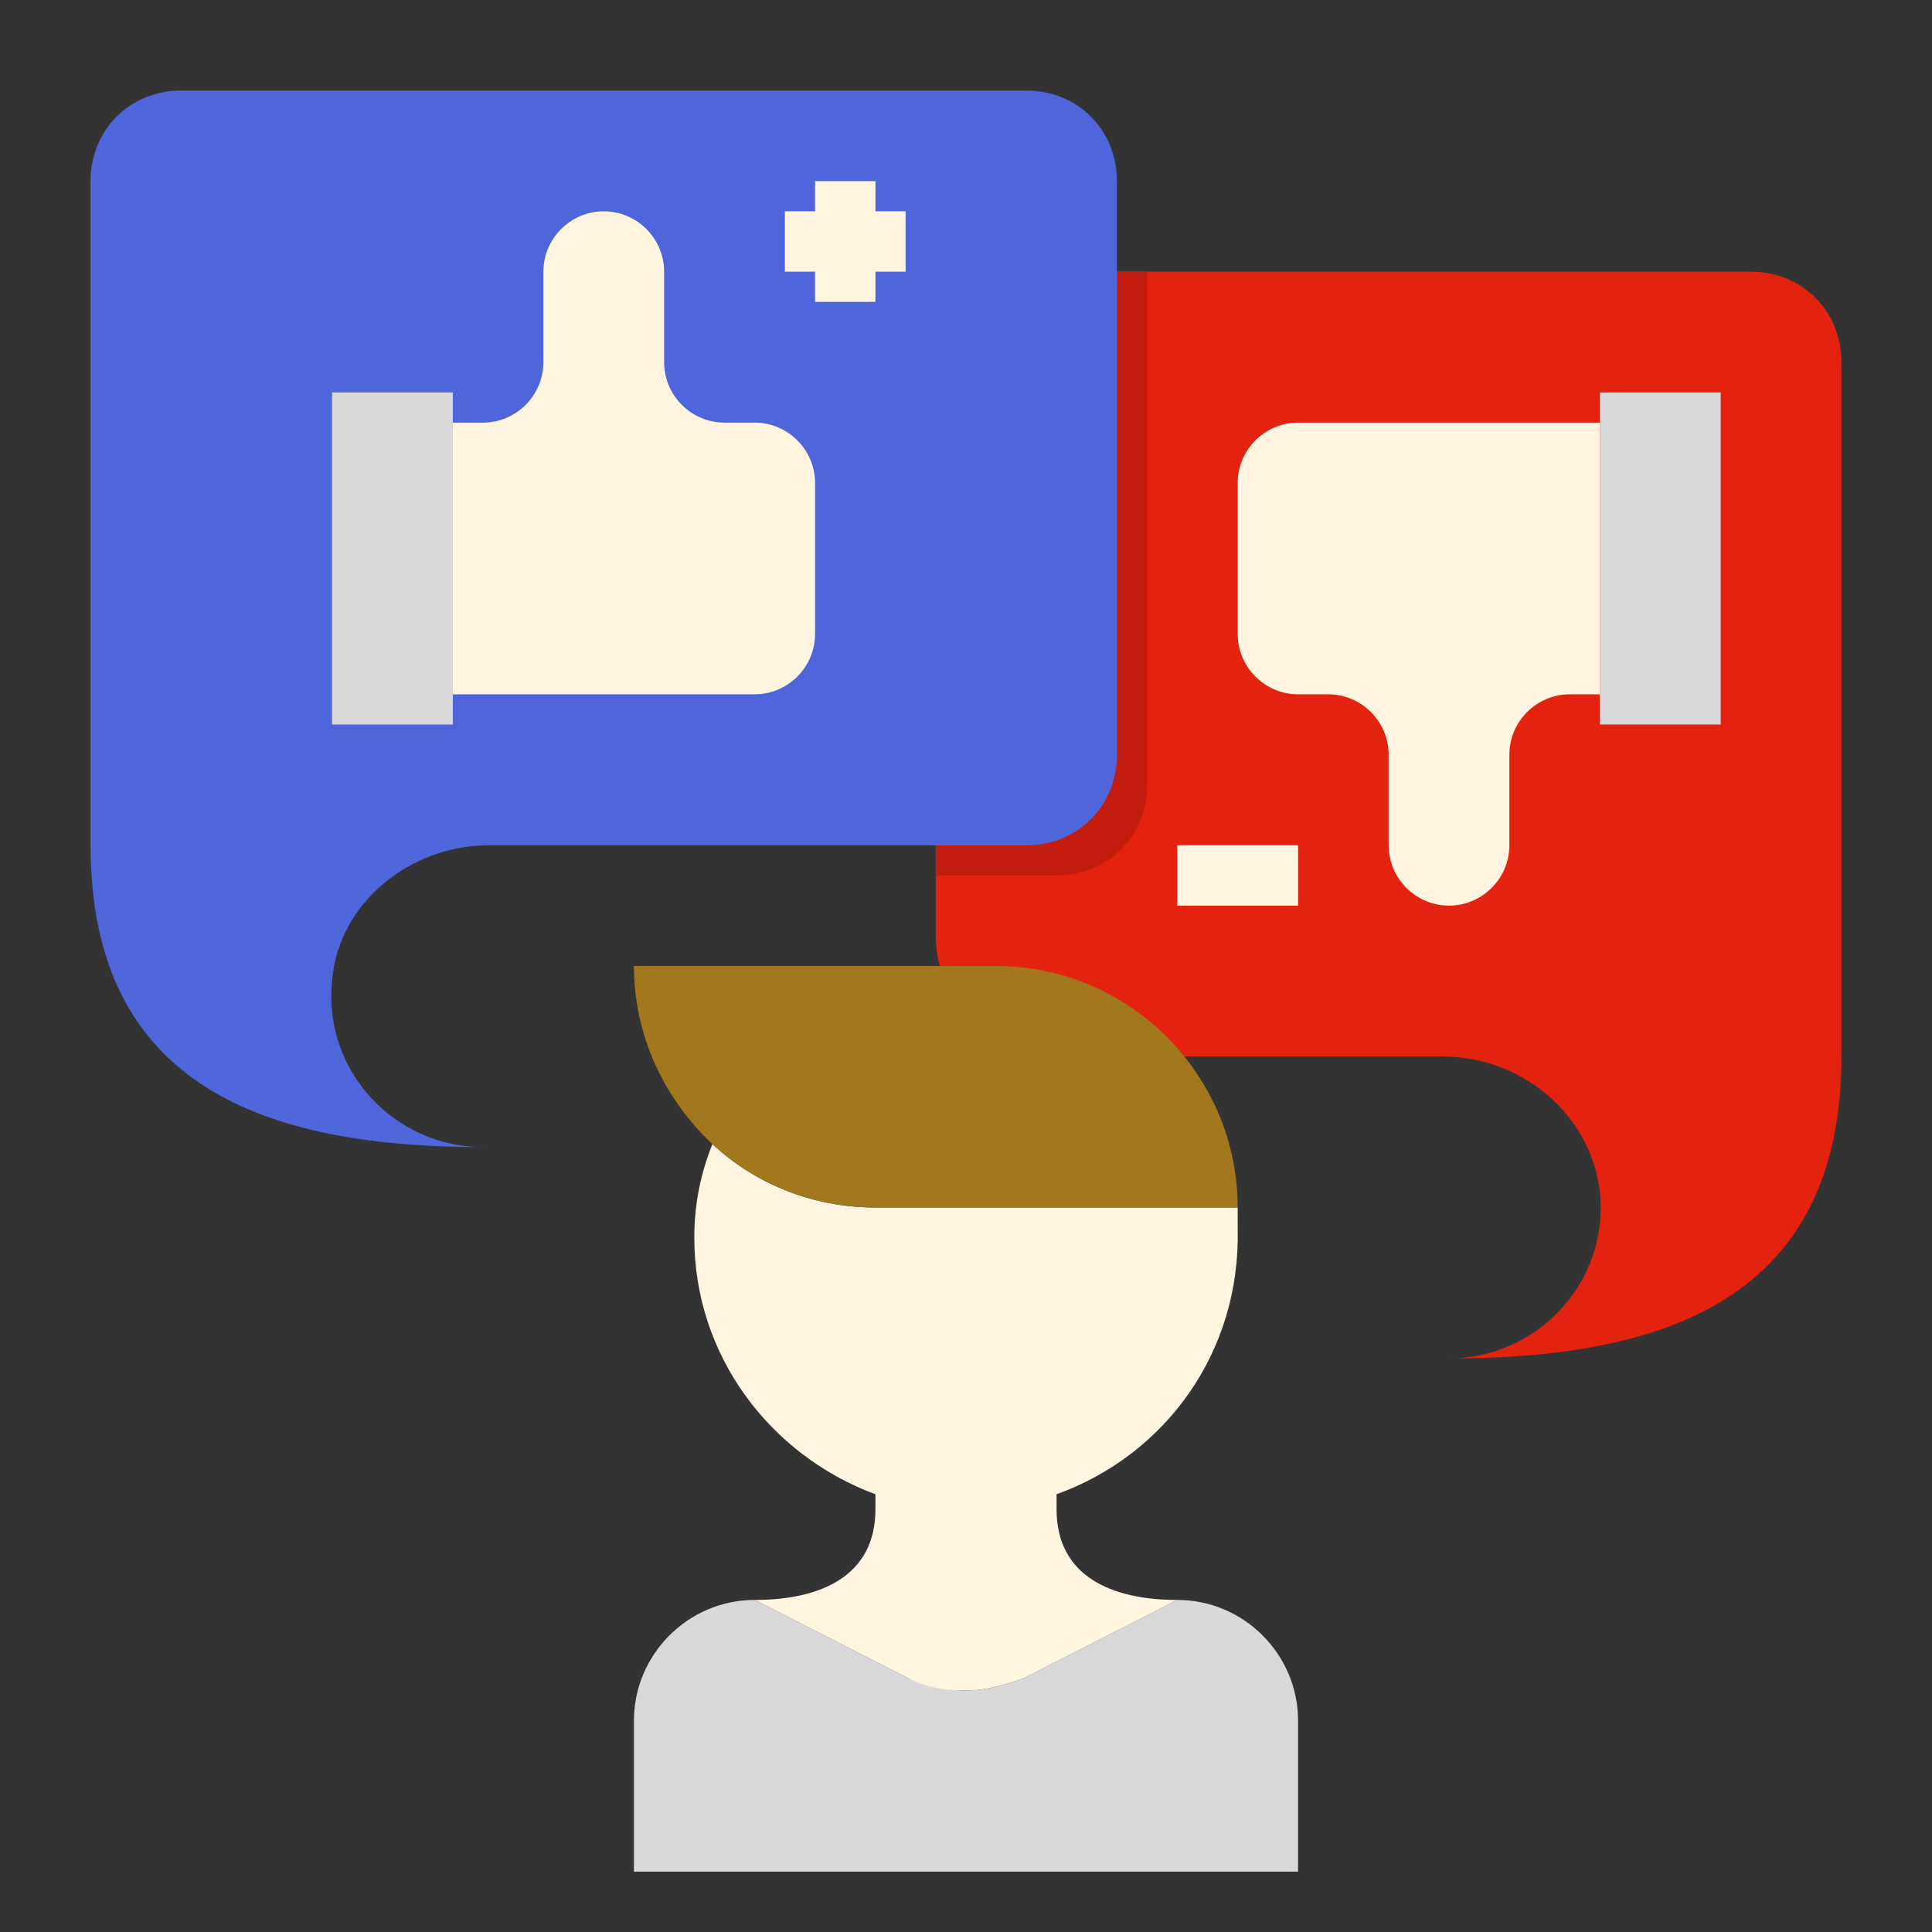
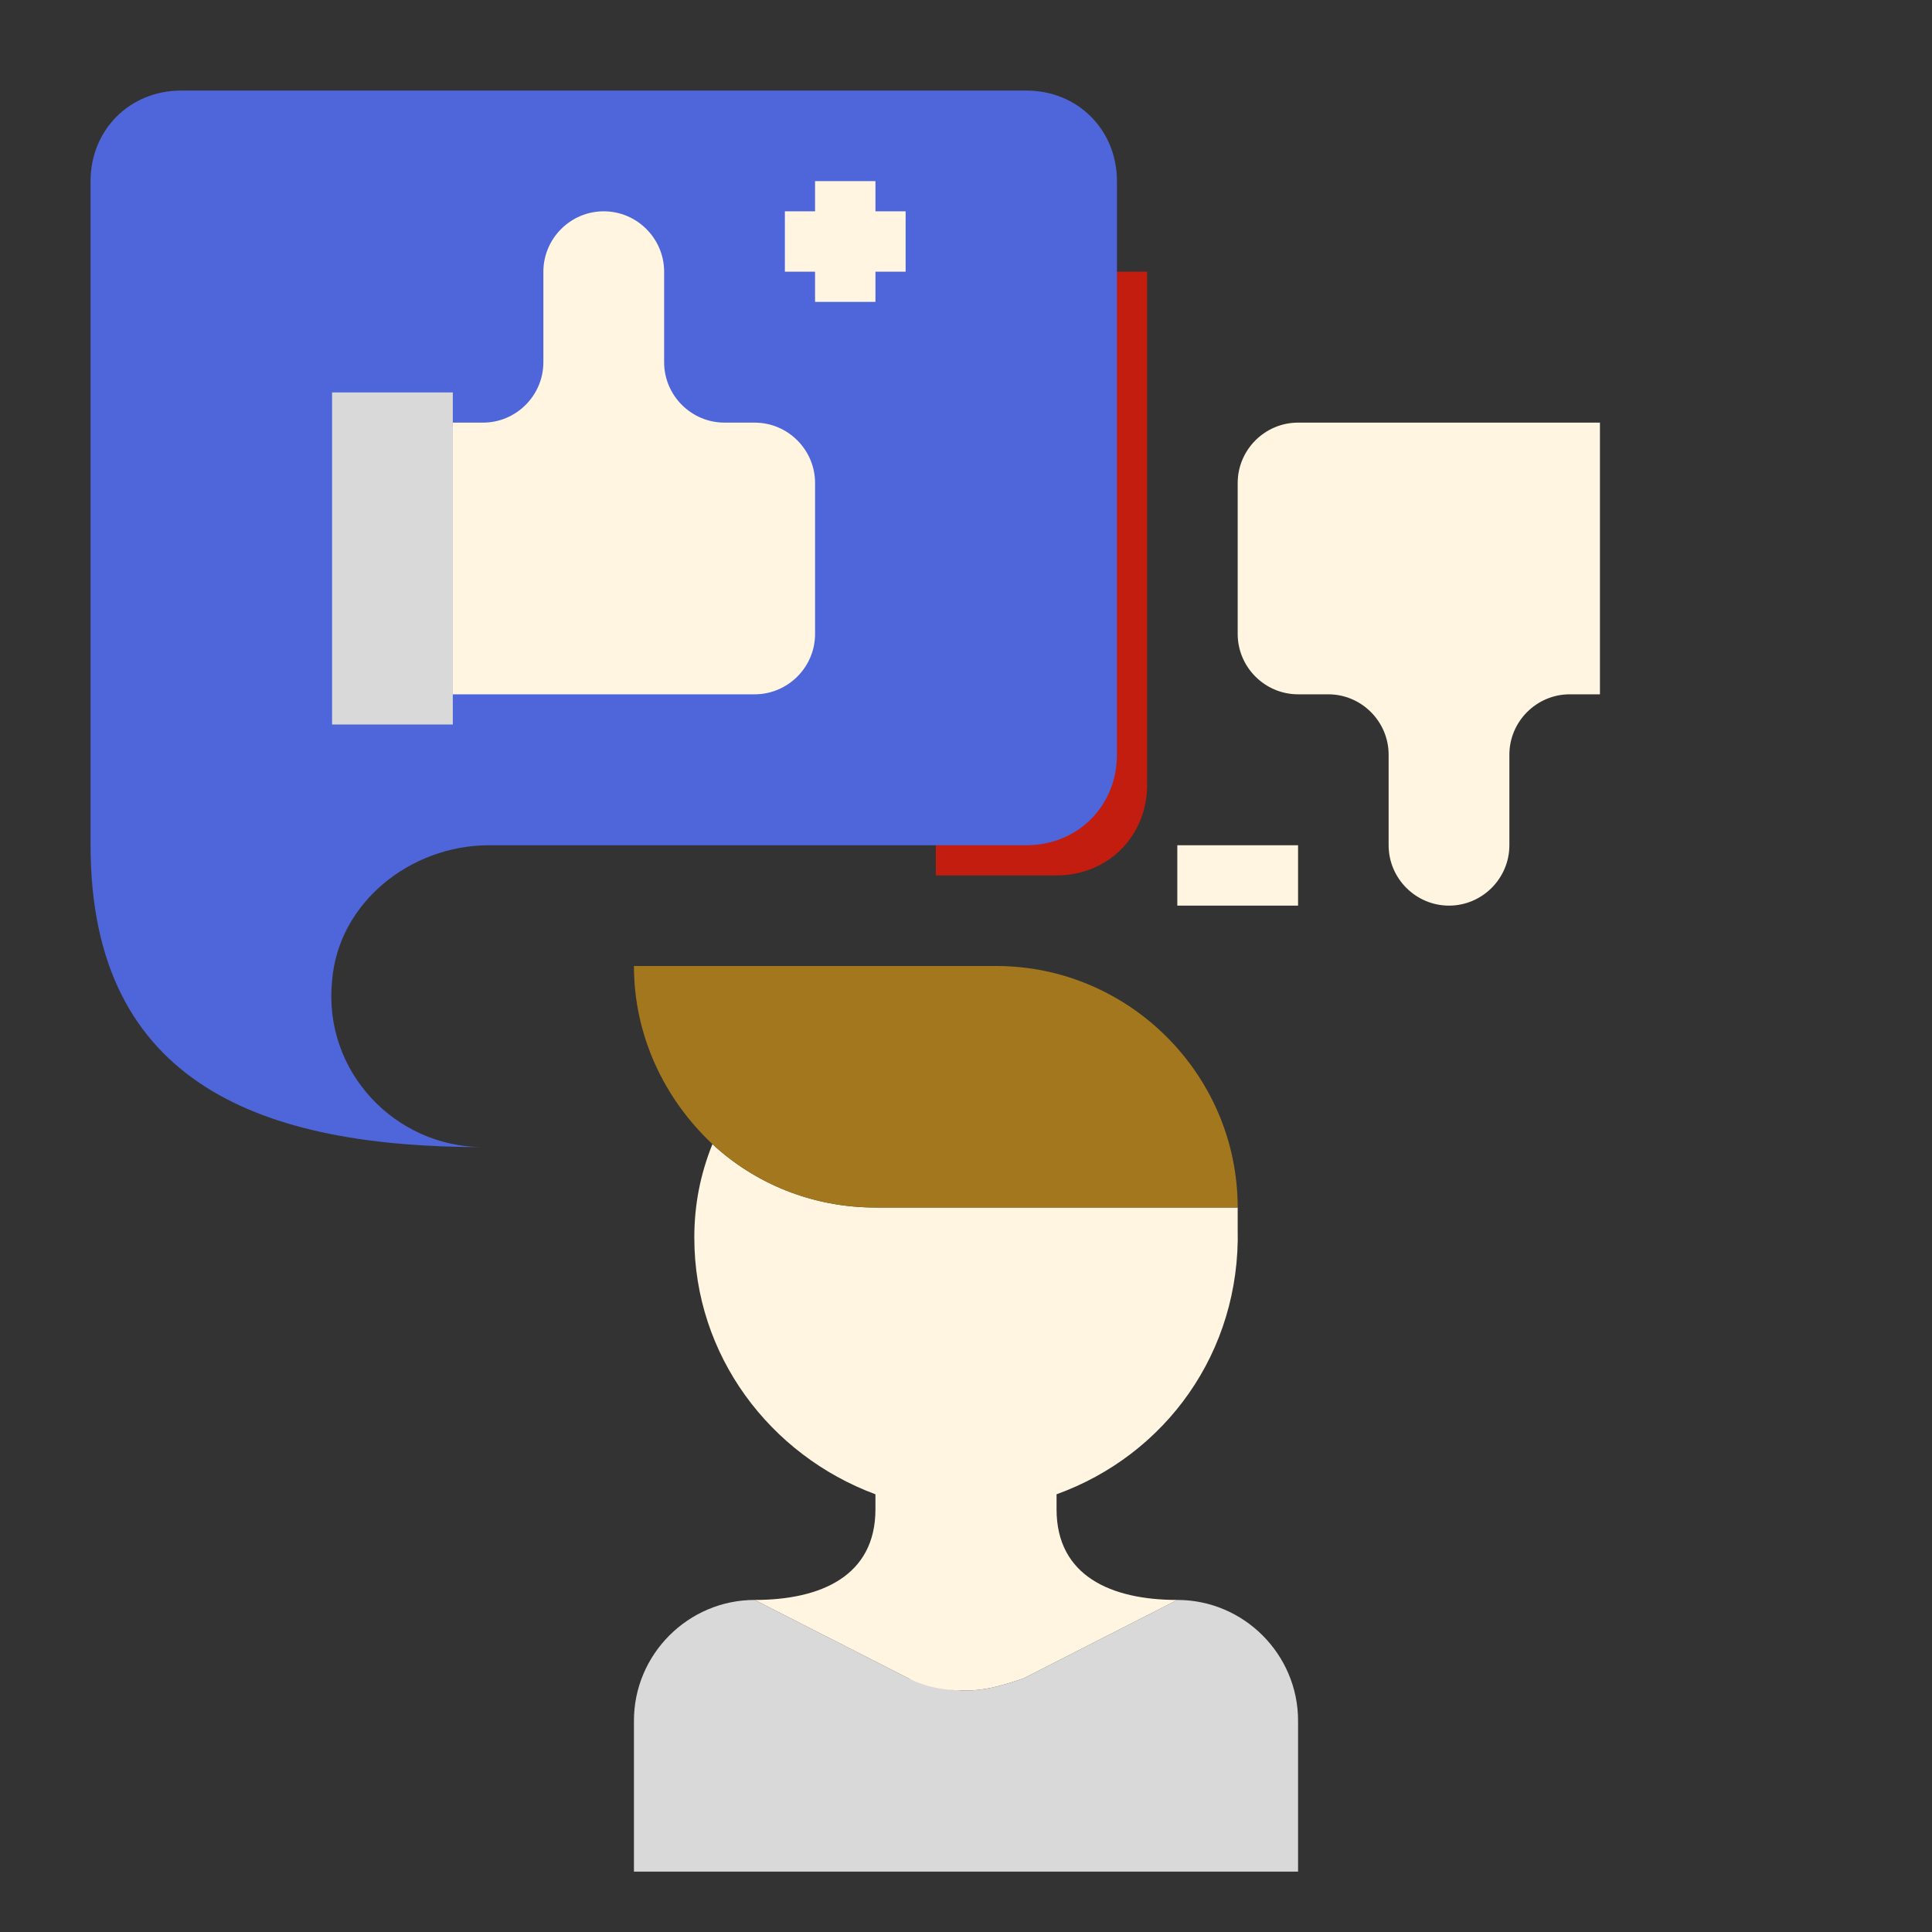
<svg xmlns="http://www.w3.org/2000/svg" version="1.1" id="Layer_1" x="0px" y="0px" viewBox="0 0 64 64" enable-background="new 0 0 64 64" xml:space="preserve">
  <rect x="0" y="0" width="64" height="64" fill="#333333" stroke="none" />
-   <path fill="#E32210" d="M35,35l12.8,0c2.6,0,4.9,1.9,5.2,4.5c0.3,3-2.1,5.5-5,5.5c7.2,0,13-2,13-10V12c0-1.7-1.3-3-3-3H35  c-2.2,0-4,1.8-4,4v18C31,33.2,32.8,35,35,35z" id="id_101" />
  <path fill="#FFF5E0" d="M43,14c-1.1,0-2,0.9-2,2v5c0,1.1,0.9,2,2,2h1c1.1,0,2,0.9,2,2v3c0,1.1,0.9,2,2,2s2-0.9,2-2v-3  c0-1.1,0.9-2,2-2h1v-9H43z" id="id_102" />
-   <polygon fill="#D9D9D9" points="57,24 57,13 53,13 53,14 53,23 53,24 " id="id_103" />
  <path fill="#C21D0E" d="M35,9c-2.2,0-4,1.8-4,4v16h1h3c1.7,0,3-1.3,3-3V10V9H35z" id="id_104" />
  <rect x="39" y="28" fill="#FFF5E0" width="4" height="2" id="id_105" />
  <path fill="#4f66db" d="M34,3H6C4.3,3,3,4.3,3,6v22c0,8,5.8,10,13,10c-2.9,0-5.3-2.5-5-5.5c0.2-2.6,2.6-4.5,5.2-4.5H34  c1.7,0,3-1.3,3-3V6C37,4.3,35.7,3,34,3z" id="id_106" />
  <path fill="#D9D9D9" d="M39,53l-5.1,2.6C33.3,55.8,32.7,56,32,56s-1.3-0.2-1.9-0.4L25,53c-2.2,0-4,1.8-4,4v5h22v-5  C43,54.8,41.2,53,39,53z" id="id_107" />
  <path fill="#FFF5E0" d="M23.6,37.9c-0.4,1-0.6,2-0.6,3.1c0,3.9,2.5,7.2,6,8.5V50c0,2.2-1.8,3-4,3l5.1,2.6c0.6,0.3,1.2,0.4,1.9,0.4  s1.3-0.2,1.9-0.4L39,53c-2.2,0-4-0.8-4-3v-0.5c3.6-1.3,6.1-4.7,6-8.8c0-0.2,0-0.5,0-0.7H29C26.9,40,25,39.2,23.6,37.9z" id="id_108" />
-   <path fill="#A3771D" d="M23.6,37.9L23.6,37.9L23.6,37.9C25,39.2,26.9,40,29,40h12c0-4.4-3.6-8-8-8h-2H21C21,34.3,22,36.4,23.6,37.9z  " id="id_109" />
+   <path fill="#A3771D" d="M23.6,37.9L23.6,37.9C25,39.2,26.9,40,29,40h12c0-4.4-3.6-8-8-8h-2H21C21,34.3,22,36.4,23.6,37.9z  " id="id_109" />
  <path fill="#FFF5E0" d="M25,14h-1c-1.1,0-2-0.9-2-2V9c0-1.1-0.9-2-2-2s-2,0.9-2,2v3c0,1.1-0.9,2-2,2h-1v9h10c1.1,0,2-0.9,2-2v-5  C27,14.9,26.1,14,25,14z" id="id_110" />
  <polygon fill="#D9D9D9" points="15,13 11,13 11,24 15,24 15,23 15,14 " id="id_111" />
  <polygon fill="#FFF5E0" points="29,6 27,6 27,7 26,7 26,9 27,9 27,10 29,10 29,9 30,9 30,7 29,7 " id="id_112" />
</svg>